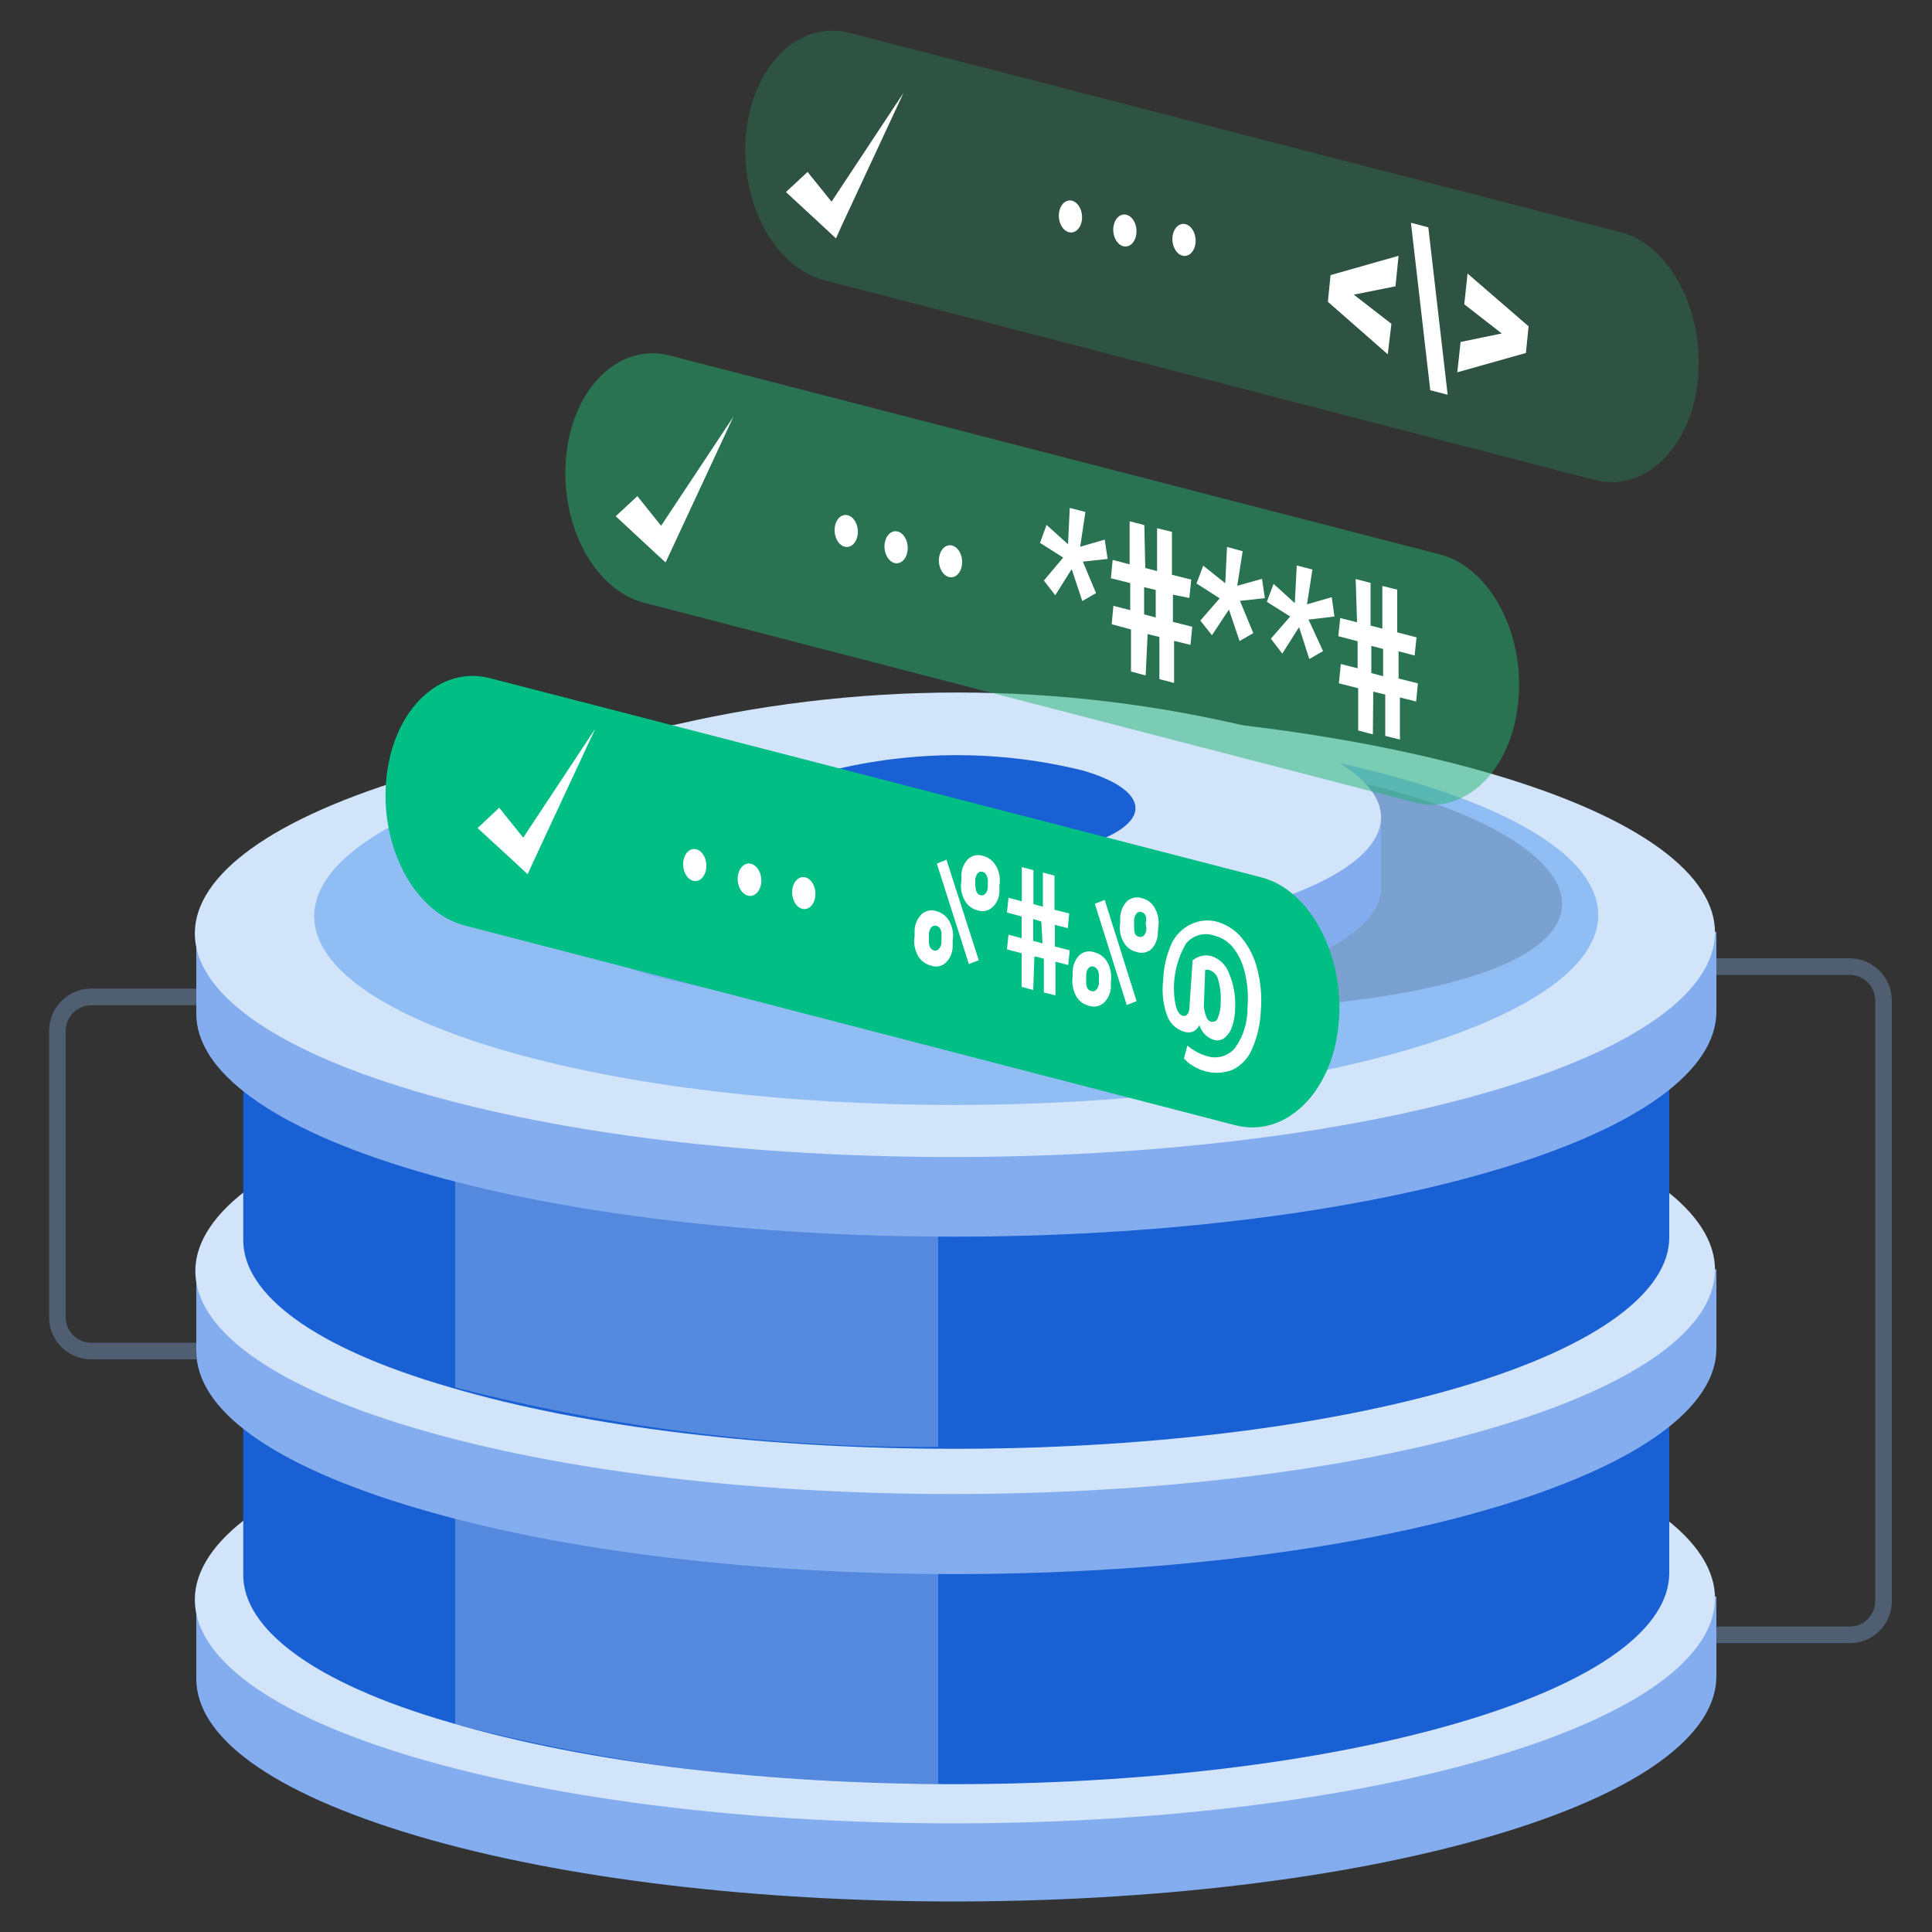
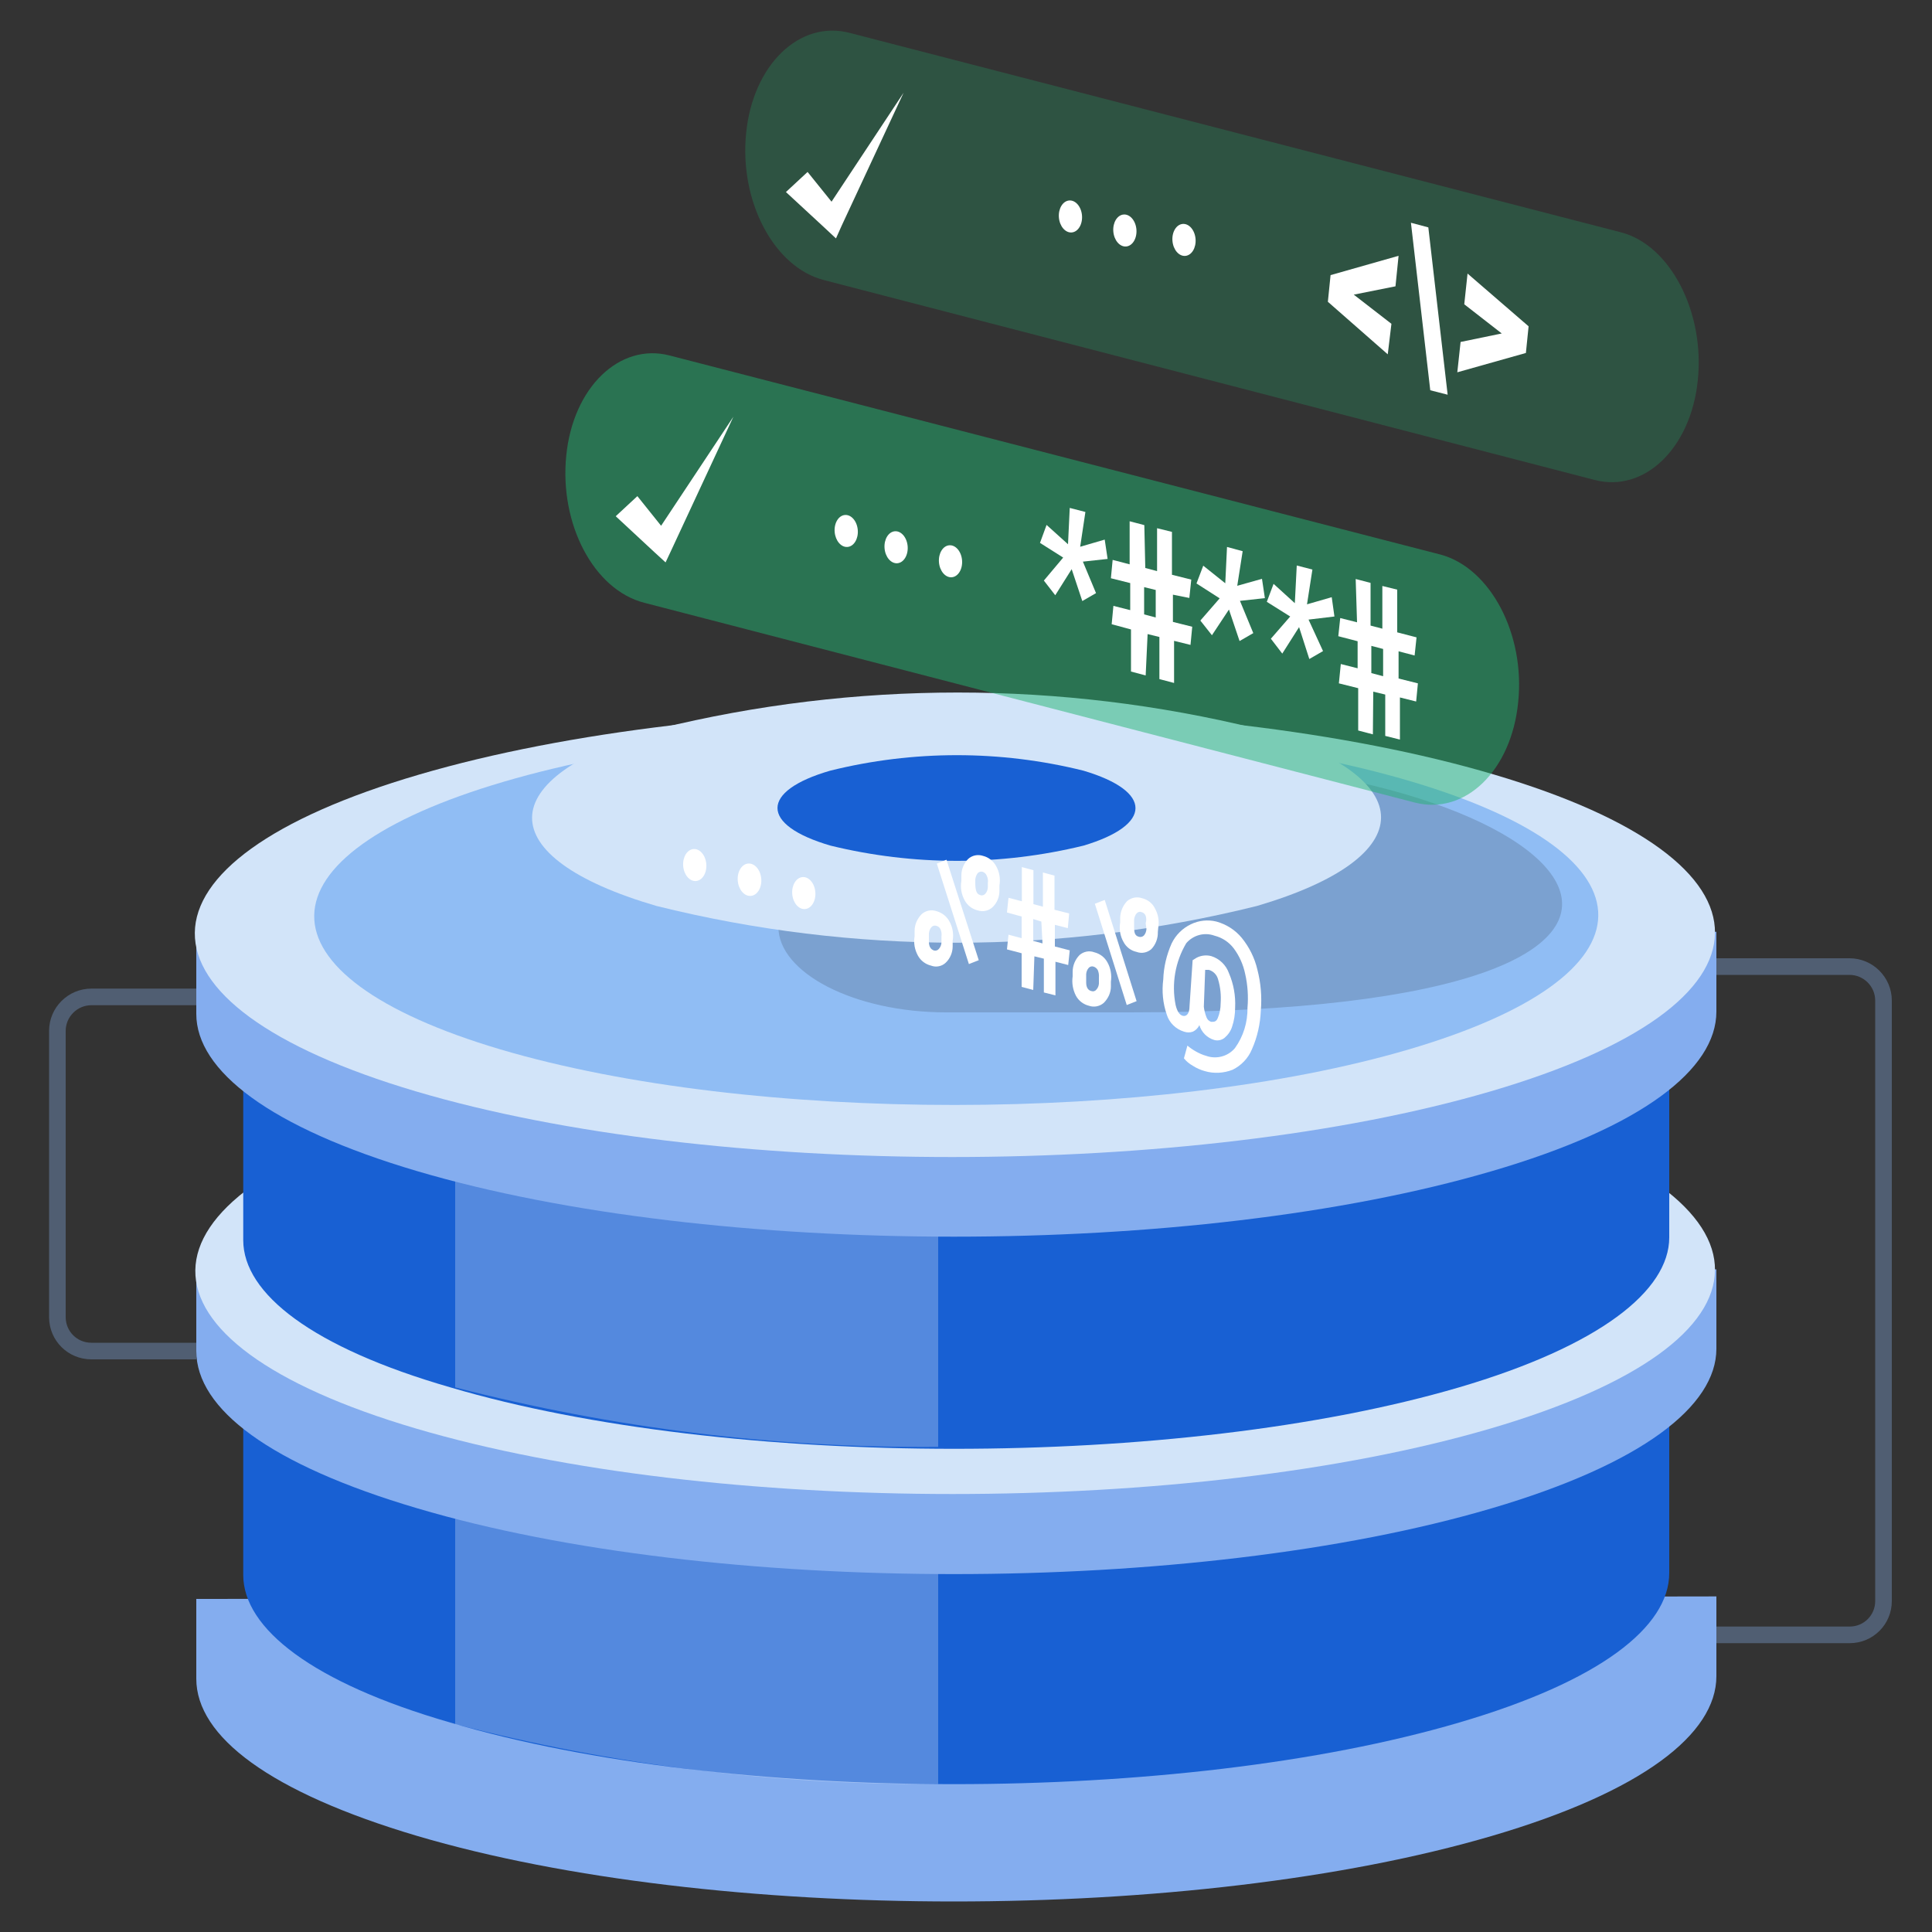
<svg xmlns="http://www.w3.org/2000/svg" id="Layer_1" data-name="Layer 1" viewBox="0 0 100 100">
  <rect x="0" y="0" width="100" height="100" fill="#333333" stroke="none" />
  <defs>
    <style>
      .cls-1 {
        fill: #00be84;
      }

      .cls-2, .cls-3 {
        fill: #fff;
      }

      .cls-4 {
        fill: #84adef;
      }

      .cls-5 {
        fill: #90bdf4;
      }

      .cls-6 {
        fill: #d2e4f9;
      }

      .cls-7 {
        fill: #1860d3;
      }

      .cls-8 {
        fill: none;
        stroke: #505e72;
        stroke-miterlimit: 10;
        stroke-width: .86px;
      }

      .cls-3 {
        opacity: .26;
      }

      .cls-3, .cls-9, .cls-10, .cls-11 {
        isolation: isolate;
      }

      .cls-9 {
        opacity: .5;
      }

      .cls-9, .cls-10 {
        fill: #22b573;
      }

      .cls-10 {
        opacity: .25;
      }

      .cls-11 {
        opacity: .15;
      }
    </style>
  </defs>
  <g id="_3" data-name=" 3">
    <g id="_16" data-name=" 16">
      <path class="cls-4" d="M10.16,82.76v4.13c0,3,3.82,5.88,11.44,8.14,15.32,4.52,40.2,4.52,55.61,0,7.77-2.28,11.63-5.27,11.63-8.27v-4.13l-78.68,.13Z" />
-       <path class="cls-6" d="M21.53,90.98c15.33,4.52,40.19,4.54,55.62,0s15.49-11.9,.18-16.42-40.2-4.52-55.63,0-15.49,11.9-.17,16.42Z" />
      <path class="cls-5" d="M25.91,88.81c13,3.82,34,3.84,47,0s13.12-10.06,.17-13.88-34-3.82-47,0-13.12,10.06-.17,13.88Z" />
      <path class="cls-7" d="M12.59,70.93v10.59c0,2.77,3.58,5.58,10.72,7.64,14.37,4.25,37.75,4.25,52.21,0,7.27-2.13,10.88-4.94,10.88-7.74v-10.58c0-2.79-3.55-5.59-10.72-7.66-14.37-4.25-37.75-4.25-52.2,0-7.75,2.27-11.32,5.29-10.75,8.26-.07-.16-.11-.34-.14-.51Z" />
      <path class="cls-3" d="M23.56,63.12v26.12c8.16,2.12,16.57,3.16,25,3.1V59.92c-8.44-.02-16.84,1.06-25,3.2Z" />
      <path class="cls-4" d="M10.16,65.8v4.13c0,3,3.82,5.89,11.44,8.14,15.32,4.54,40.2,4.54,55.61,0,7.77-2.29,11.63-5.29,11.63-8.26v-4.11l-78.68,.1Z" />
      <path class="cls-6" d="M21.53,73.94c15.33,4.52,40.19,4.52,55.62,0s15.49-11.85,.18-16.4-40.2-4.54-55.6,0-15.52,11.88-.2,16.4Z" />
      <path class="cls-5" d="M25.91,71.7c13,3.82,34,3.82,47,0s13.12-10,.17-13.86-34-3.84-47,0-13.12,10.05-.17,13.86Z" />
    </g>
  </g>
  <g id="_3-2" data-name=" 3-2">
    <g id="_16-2" data-name=" 16-2">
      <path class="cls-7" d="M12.59,53.58v10.61c0,2.77,3.58,5.56,10.72,7.62,14.37,4.24,37.75,4.24,52.21,0,7.27-2.14,10.88-5,10.88-7.76v-10.64c0-2.76-3.55-5.59-10.72-7.66-14.37-4.25-37.75-4.25-52.2,0-7.75,2.25-11.32,5.29-10.75,8.26-.06-.14-.11-.28-.14-.43Z" />
      <path class="cls-3" d="M23.56,45.7v26.11c8.16,2.11,16.57,3.15,25,3.08V42.57c-8.43-.06-16.84,.99-25,3.13Z" />
      <path class="cls-4" d="M10.16,48.35v4.13c0,2.94,3.82,5.89,11.44,8.14,15.32,4.52,40.2,4.52,55.61,0,7.77-2.27,11.63-5.27,11.63-8.26v-4.13l-78.68,.12Z" />
      <path class="cls-6" d="M21.53,56.49c15.33,4.54,40.19,4.52,55.62,0s15.49-11.87,.18-16.4-40.2-4.52-55.63,0-15.49,11.86-.17,16.4Z" />
      <path class="cls-5" d="M25.91,54.32c13,3.84,34,3.82,47,0s13.12-10,.17-13.86-34-3.82-47,0-13.12,10.02-.17,13.86Z" />
    </g>
    <path class="cls-11" d="M40.29,47.98c0,2.36,3.9,4.42,8.69,4.42h9.5c35.46,0,23.62-13.13,0-13.13h-18.19v8.71Z" />
-     <path class="cls-4" d="M27.52,42.34v3.66c0,1.65,2.15,3.3,6.41,4.56,10.21,2.52,20.87,2.52,31.08,0,4.41-1.28,6.48-3,6.48-4.62v-3.66c0,1.67-2.17,3.35-6.48,4.61-10.21,2.54-20.9,2.54-31.11,0-4.25-1.26-6.38-2.89-6.38-4.55Z" />
    <path class="cls-6" d="M33.97,46.89c10.21,2.54,20.89,2.54,31.1,0,8.53-2.52,8.57-6.63,0-9.17-10.18-2.5-20.82-2.5-31,0-8.67,2.54-8.71,6.65-.1,9.17Z" />
    <path class="cls-7" d="M42.99,43.77c4.3,1.05,8.79,1.05,13.09,0,3.58-1.07,3.6-2.81,0-3.88-4.3-1.07-8.81-1.07-13.11,0-3.63,1.05-3.65,2.81,.02,3.88Z" />
  </g>
  <path class="cls-10" d="M42.66,14.5l39.87,10.34c2.59,.68,5-1.65,5.35-5.18h0c.36-3.53-1.45-7-4-7.64L43.97,1.7c-2.59-.67-5,1.66-5.35,5.19h0c-.36,3.53,1.44,6.95,4.04,7.61Z" />
  <path class="cls-9" d="M33.35,31.2l39.88,10.34c2.6,.67,5-1.65,5.35-5.19h0c.37-3.53-1.44-6.94-4-7.64l-39.92-10.31c-2.59-.67-5,1.65-5.35,5.18h0c-.36,3.54,1.42,6.95,4.04,7.62Z" />
-   <path class="cls-1" d="M24.04,47.9l39.89,10.34c2.59,.67,5-1.65,5.35-5.18h0c.37-3.54-1.45-7-4-7.65l-39.93-10.31c-2.59-.67-5,1.64-5.35,5.18h0c-.36,3.53,1.45,6.94,4.04,7.62Z" />
  <polygon class="cls-2" points="41.8 8.9 43.5 11.01 42.59 11.12 46.77 4.8 43.57 11.67 43.27 12.34 42.67 11.78 40.68 9.94 41.8 8.9" />
  <polygon class="cls-2" points="32.99 25.68 34.68 27.79 33.77 27.89 37.96 21.57 34.76 28.45 34.45 29.11 33.85 28.56 31.87 26.72 32.99 25.68" />
-   <polygon class="cls-2" points="25.84 41.81 27.54 43.93 26.63 44.04 30.81 37.72 27.61 44.59 27.31 45.25 26.71 44.69 24.72 42.86 25.84 41.81" />
  <path class="cls-2" d="M75.79,15.75l.17-1.59,3.16,2.73-.14,1.38-3.55,1,.17-1.57,2.13-.44-1.94-1.51Z" />
  <path class="cls-2" d="M73.03,11.53l.9,.24,1,8.66-.9-.23-1-8.67Z" />
  <path class="cls-2" d="M72.02,16.76l-.19,1.58-3.1-2.72,.14-1.38,3.52-1-.16,1.58-2.16,.43,1.95,1.51Z" />
  <ellipse class="cls-2" cx="61.28" cy="12.41" rx=".6" ry=".83" transform="translate(-.79 4.93) rotate(-4.57)" />
  <ellipse class="cls-2" cx="58.22" cy="11.93" rx=".6" ry=".83" transform="translate(-.73 4.42) rotate(-4.32)" />
  <ellipse class="cls-2" cx="55.41" cy="11.2" rx=".6" ry=".83" transform="translate(-.69 4.21) rotate(-4.32)" />
  <ellipse class="cls-2" cx="49.2" cy="29.05" rx=".6" ry=".83" transform="translate(-2.05 3.79) rotate(-4.32)" />
  <ellipse class="cls-2" cx="46.38" cy="28.33" rx=".6" ry=".83" transform="translate(-2 3.57) rotate(-4.32)" />
  <ellipse class="cls-2" cx="43.8" cy="27.48" rx=".6" ry=".83" transform="translate(-2.05 3.58) rotate(-4.57)" />
  <ellipse class="cls-2" cx="41.6" cy="46.23" rx=".6" ry=".83" transform="translate(-3.36 3.26) rotate(-4.32)" />
  <ellipse class="cls-2" cx="38.79" cy="45.53" rx=".61" ry=".84" transform="translate(-3.5 3.24) rotate(-4.57)" />
  <ellipse class="cls-2" cx="35.96" cy="44.77" rx=".6" ry=".83" transform="translate(-3.27 2.84) rotate(-4.32)" />
  <path class="cls-2" d="M71.06,38.01l-.76-.2v-2.19l-1-.25,.1-1,.87,.22v-1.4l-1-.26,.1-.94,.87,.22-.07-2.24,.77,.2v2.21l.61,.16v-2.21l.77,.19v2.21l1,.26-.1,.94-.83-.22v1.41l1,.25-.09,.94-.84-.21v2.18l-.76-.19v-2.14l-.62-.15-.02,2.21Zm.53-4.42l-.61-.16v1.41l.61,.16v-1.41Z" />
  <path class="cls-2" d="M68.48,33.7l-.71,.41-.53-1.65-.87,1.37-.59-.77,1-1.15-1.21-.76,.35-.93,1.1,1,.1-1.95,.81,.21-.28,1.8,1.28-.37,.14,1-1.34,.16,.75,1.63Z" />
  <path class="cls-2" d="M64.87,32.77l-.71,.41-.55-1.63-.88,1.33-.6-.76,1-1.15-1.2-.77,.35-.92,1.14,.91,.09-1.88,.81,.22-.28,1.79,1.28-.36,.15,1-1.29,.14,.69,1.67Z" />
  <path class="cls-2" d="M59.3,34.96l-.76-.2v-2.18l-1-.27,.09-.95,.87,.22v-1.4l-1-.25,.09-.95,.88,.23v-2.23l.76,.2,.05,2.22,.61,.16v-2.22l.77,.19v2.22l1,.25-.1,.95-.85-.17v1.41l1,.25-.09,.94-.85-.21v2.18l-.76-.2v-2.18l-.61-.15-.1,2.14Zm.53-4.42l-.61-.15v1.41l.6,.16v-1.42Z" />
  <path class="cls-2" d="M56.73,30.7l-.71,.41-.55-1.65-.85,1.35-.59-.76,1-1.19-1.2-.76,.34-.93,1.11,1,.09-1.88,.81,.21-.27,1.8,1.27-.37,.15,1-1.28,.14,.68,1.63Z" />
  <path class="cls-2" d="M60.64,48.84c.21-.44,.56-.79,1-1,.41-.2,.88-.25,1.32-.14,.51,.14,.97,.43,1.31,.84,.39,.48,.67,1.04,.81,1.64,.18,.69,.24,1.41,.18,2.13-.03,.69-.18,1.37-.46,2-.19,.46-.55,.84-1,1.06-.46,.18-.97,.21-1.44,.07-.22-.06-.42-.15-.61-.27-.18-.1-.34-.23-.47-.39l.18-.66c.14,.12,.29,.22,.45,.31,.16,.09,.34,.17,.52,.22,.53,.19,1.13,.03,1.49-.4,.44-.61,.66-1.34,.65-2.09,.05-.59,.01-1.18-.12-1.75-.1-.48-.3-.93-.59-1.32-.25-.33-.6-.56-1-.66-.52-.19-1.1-.03-1.46,.39-.57,.96-.77,2.1-.55,3.2,.08,.33,.2,.52,.38,.56s.34-.11,.34-.5l.16-2.38,.21-.13c.23-.12,.51-.15,.76-.08,.42,.13,.76,.46,.91,.88,.24,.56,.35,1.17,.32,1.78,0,.34-.05,.68-.16,1-.07,.22-.21,.42-.39,.57-.15,.12-.35,.16-.53,.11-.37-.11-.66-.4-.77-.77-.07,.15-.19,.27-.34,.34-.15,.05-.3,.05-.45,0-.43-.13-.77-.46-.9-.89-.2-.58-.26-1.2-.18-1.81,.02-.64,.17-1.27,.43-1.86Zm2.41,1.86c-.06-.24-.24-.43-.48-.5h-.19l-.07,1.91c.02,.19,.07,.37,.14,.55,.04,.11,.13,.2,.25,.23,.14,0,.25,0,.33-.19,.1-.24,.15-.5,.15-.76,.03-.42-.01-.84-.13-1.24Z" />
  <path class="cls-2" d="M59.93,48.24c.01,.33-.11,.65-.34,.89-.21,.18-.5,.24-.76,.14-.29-.06-.54-.25-.68-.52-.17-.3-.23-.66-.17-1v-.25c.01-.32,.14-.63,.36-.86,.21-.18,.5-.24,.77-.15,.29,.07,.54,.26,.67,.53,.17,.3,.23,.66,.17,1l-.02,.22Zm-.63-.46c.04-.12,.04-.26,0-.38-.04-.1-.12-.17-.22-.19-.09-.04-.2,0-.26,.08-.07,.09-.11,.2-.12,.32v.24c0,.37,0,.58,.26,.64,.09,.02,.18,0,.25-.07,.08-.09,.12-.21,.13-.33l-.04-.31Zm-2.63-1l.51-.2,1.65,5.24-.51,.2-1.65-5.24Zm.83,4.28c0,.32-.14,.62-.37,.85-.21,.18-.5,.24-.76,.15-.29-.07-.54-.26-.68-.52-.16-.31-.22-.66-.17-1v-.24c0-.32,.13-.64,.36-.87,.21-.18,.5-.24,.76-.14,.29,.07,.54,.26,.68,.52,.17,.3,.23,.66,.18,1v.25Zm-.62-.48c.01-.13-.01-.25-.06-.37-.05-.09-.13-.15-.22-.18-.09-.03-.19,0-.25,.07-.08,.09-.12,.2-.13,.32v.43c0,.25,.09,.41,.28,.45,.09,.03,.19,0,.25-.08,.08-.09,.12-.19,.13-.31v-.33Z" />
  <path class="cls-2" d="M53.48,51.24l-.6-.16v-1.74l-.76-.2,.08-.76,.68,.18v-1.12l-.76-.21,.08-.76,.69,.18v-1.77l.6,.16v1.76l.49,.13v-1.77l.6,.16v1.77l.76,.19-.07,.76-.67-.17v1.12l.77,.2-.08,.76-.66-.17v1.74l-.6-.15v-1.75l-.49-.12-.06,1.74Zm.42-3.54l-.42-.13v1.13l.48,.13-.06-1.13Z" />
  <path class="cls-2" d="M51.73,46.12c0,.32-.13,.62-.36,.84-.21,.19-.5,.25-.77,.16-.29-.07-.53-.26-.67-.52-.17-.31-.23-.66-.17-1v-.29c0-.32,.13-.62,.35-.85,.21-.19,.5-.25,.77-.16,.29,.07,.54,.27,.68,.53,.17,.3,.23,.66,.17,1v.29Zm-.6-.42c.02-.13,0-.26-.06-.38-.04-.1-.12-.17-.22-.2-.09-.02-.19,.01-.25,.08-.07,.1-.11,.21-.12,.33v.17c0,.37,.06,.58,.26,.63,.09,.04,.2,0,.26-.07,.08-.09,.12-.2,.13-.32v-.24Zm-2.64-1l.5-.2,1.67,5.2-.51,.2-1.66-5.2Zm.82,4.28c0,.32-.13,.63-.36,.85-.2,.19-.5,.25-.76,.15-.29-.07-.54-.26-.68-.52-.17-.31-.23-.66-.17-1v-.29c0-.32,.14-.62,.36-.85,.21-.19,.5-.25,.77-.16,.29,.08,.53,.27,.67,.53,.17,.3,.23,.66,.17,1v.29Zm-.58-.52c.02-.12,0-.25-.05-.36-.04-.09-.12-.16-.22-.18-.09-.03-.19,0-.25,.07-.08,.09-.12,.21-.13,.33v.42c0,.25,.09,.4,.27,.46,.09,.02,.19-.01,.25-.09,.08-.09,.12-.2,.13-.31v-.34Z" />
  <path class="cls-8" d="M88.84,50.03h6.89c.97,0,1.76,.79,1.76,1.76h0v31.08c0,.97-.78,1.75-1.75,1.75,0,0,0,0-.01,0h-6.89" />
  <path class="cls-8" d="M10.16,69.93H4.73c-.97,0-1.75-.77-1.76-1.74,0,0,0,0,0-.01v-14.82c0-.97,.79-1.76,1.76-1.76h5.43" />
</svg>